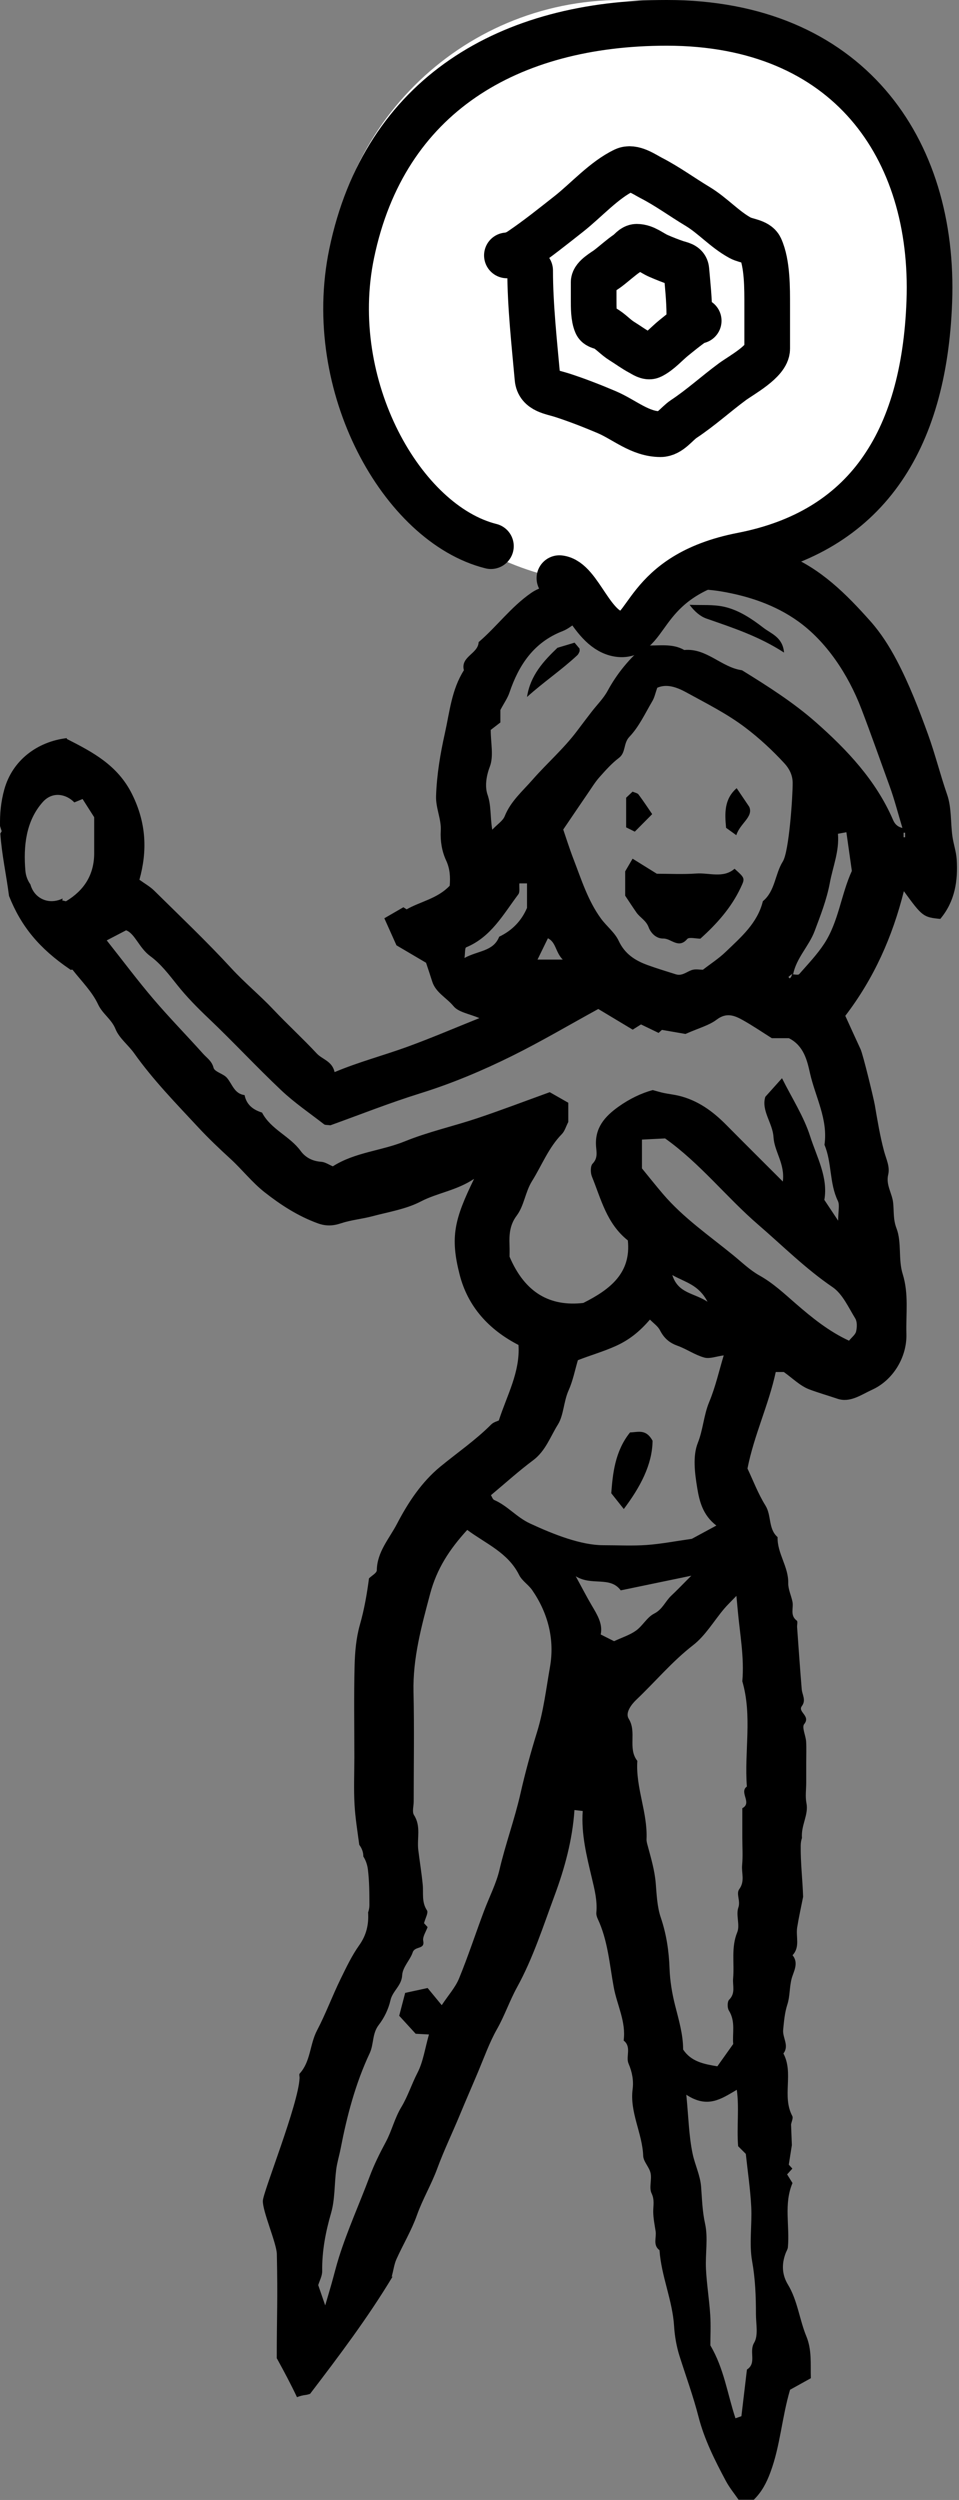
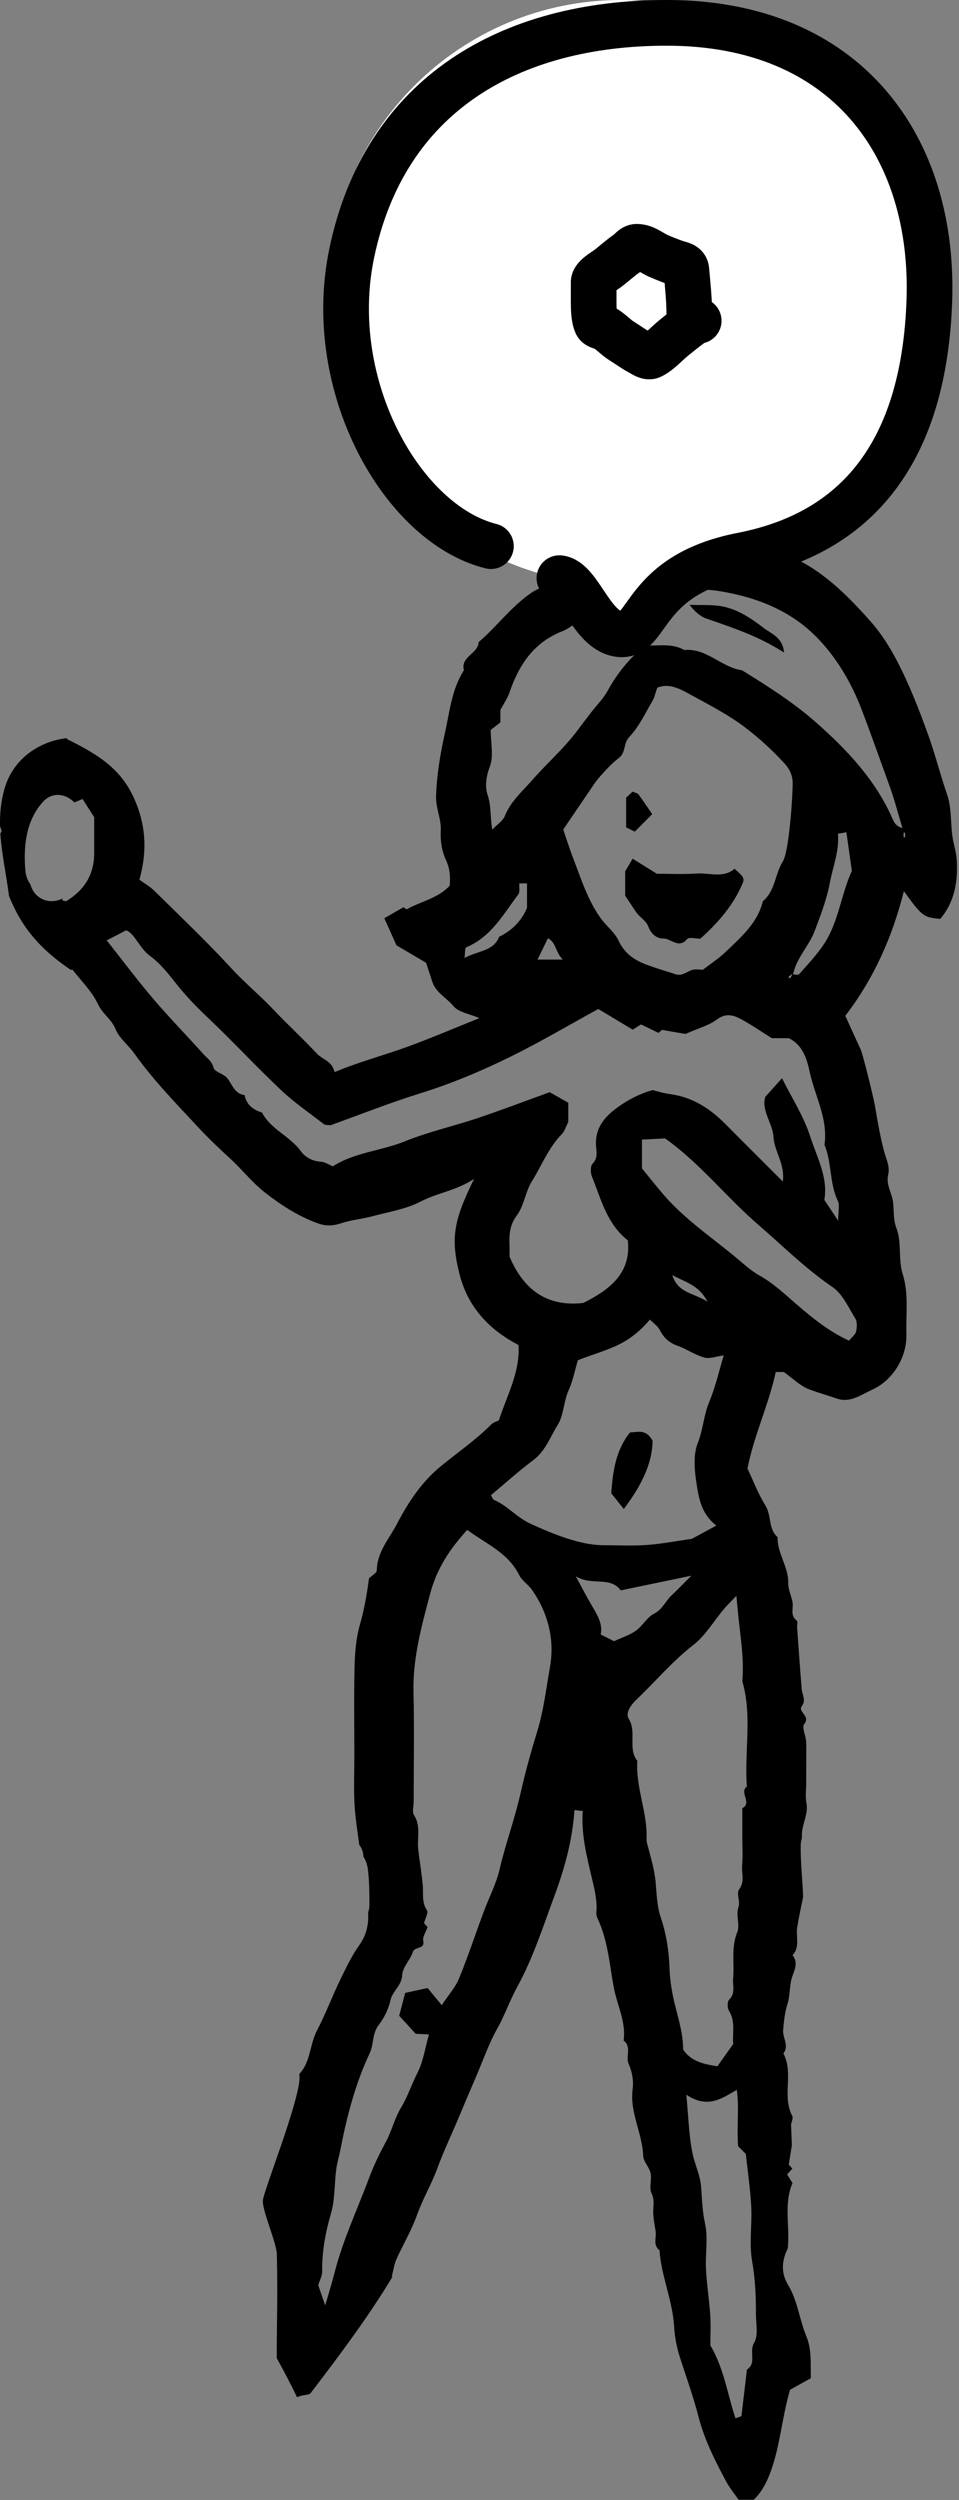
<svg xmlns="http://www.w3.org/2000/svg" width="210" height="547" viewBox="0 0 210 547" fill="none">
  <rect x="0" y="0" width="210" height="547" fill="#808080" stroke="none" />
  <path d="M172.545 499.885C171.207 497.676 171.145 495.378 172.038 493.008C172.2 492.576 172.487 492.159 172.528 491.718C172.964 487.035 171.595 482.222 173.54 477.657C173.134 477.006 172.729 476.355 172.36 475.764C172.871 475.203 173.196 474.845 173.509 474.5C173.179 474.136 172.851 473.775 172.726 473.637C172.973 472.071 173.187 470.72 173.4 469.369L173.225 464.837C173.332 464.215 173.734 463.435 173.499 462.996C171.179 458.655 173.855 453.624 171.546 449.311C172.883 447.589 171.326 445.884 171.495 444.138C171.679 442.233 171.824 440.409 172.432 438.526C172.994 436.783 172.855 434.827 173.35 432.93C173.732 431.462 174.998 429.536 173.545 427.814C175.255 426.013 174.24 423.765 174.563 421.736C174.907 419.568 175.394 417.422 175.861 415.049C175.862 415.049 175.863 415.049 175.865 415.049C175.746 411.298 175.288 407.565 175.337 403.808C175.345 403.2 175.442 402.65 175.61 402.158C175.382 399.339 177.105 397.101 176.593 394.523C176.308 393.08 176.544 391.535 176.544 390.036V385.539C176.544 384.04 176.616 382.536 176.522 381.043C176.439 379.736 175.538 377.926 176.101 377.239C177.575 375.436 174.626 374.591 175.577 373.315C176.569 371.983 175.663 370.852 175.561 369.62C175.185 365.098 174.875 360.57 174.548 356.045C174.512 355.551 174.725 354.782 174.482 354.603C172.926 353.457 173.813 351.843 173.533 350.465C173.255 349.093 172.574 347.734 172.605 346.381C172.687 342.798 170.169 339.874 170.275 336.328C168.186 334.508 168.978 331.605 167.618 329.42C166 326.82 164.903 323.895 163.681 321.322C165.119 314.007 168.326 307.388 169.872 300.198H171.635C173.555 301.557 175.212 303.251 177.221 304.005C179.222 304.756 181.318 305.351 183.37 306.046C186.17 306.995 188.599 305.156 190.989 304.071C195.53 302.008 198.633 296.983 198.483 291.847C198.355 287.484 199.038 283.128 197.66 278.729C196.672 275.575 197.483 271.813 196.316 268.774C195.541 266.757 195.788 264.975 195.57 263.104C195.33 261.054 193.959 259.254 194.494 257.017C194.914 255.262 194.058 253.624 193.602 251.927C192.707 248.6 192.147 245.178 191.563 241.775C191.328 240.409 188.991 230.742 188.444 229.569C187.339 227.199 186.265 224.814 185.101 222.266C191.376 214.063 195.415 205.002 197.926 194.989C201.965 200.541 202.181 200.696 205.901 201.063C209.132 197.21 209.792 192.704 209.49 188.005C209.38 186.296 208.773 184.626 208.546 182.917C208.144 179.9 208.38 176.687 207.407 173.882C205.883 169.487 204.765 164.954 203.197 160.635C201.216 155.176 199.097 149.684 196.36 144.484C194.736 141.399 192.857 138.458 190.594 135.917C185.338 130.016 179.76 124.408 172.185 121.349C168.865 120.009 165.43 119.018 161.964 118.316C157.601 117.432 153.194 118.584 148.988 119.534C146.726 120.045 143.925 120.022 142.07 122.134C141.784 122.46 140.807 122.179 140.142 122.179C137.465 124.768 134.895 127.372 134.133 131.838C132.935 130.304 132.03 129.147 131.318 128.236C130.382 128.236 129.719 128.445 129.409 128.202C127.367 126.6 124.82 126.82 122.852 127.409C120.708 128.051 118.436 128.262 116.299 129.744C111.887 132.805 108.79 137.093 104.809 140.501C104.712 143.066 100.801 143.634 101.583 146.659C98.896 150.879 98.473 155.714 97.415 160.455C96.397 165.018 95.652 169.485 95.489 174.152C95.396 176.824 96.658 179.198 96.518 181.732C96.388 184.062 96.781 186.309 97.69 188.268C98.571 190.166 98.614 191.927 98.481 193.794C95.805 196.634 92.032 197.257 89.044 198.97C88.723 198.761 88.466 198.595 88.335 198.509C86.798 199.397 85.539 200.125 84.162 200.921C85.207 203.249 86.088 205.212 86.819 206.841C89.243 208.268 91.377 209.526 93.299 210.658C93.768 212.084 94.222 213.403 94.637 214.735C95.403 217.195 97.798 218.31 99.31 220.153C100.415 221.501 102.777 221.819 104.976 222.767C99.448 224.98 94.353 227.172 89.148 229.06C83.925 230.955 78.535 232.369 73.27 234.58C72.727 232.151 70.589 231.824 69.356 230.501C66.293 227.212 62.962 224.174 59.876 220.906C56.918 217.774 53.588 215.049 50.658 211.864C45.249 205.986 39.438 200.476 33.748 194.86C32.865 193.988 31.733 193.365 30.529 192.491C32.283 186.203 32.064 180.094 28.919 173.766C25.761 167.414 20.288 164.559 14.628 161.681V161.502C8.235 162.258 2.721 166.288 0.935 172.763C0.184 175.483 -0.046 178.124 0.007 180.737C0.128 181.118 0.248 181.496 0.369 181.879C0.301 182.01 0.192 182.184 0.078 182.377C0.366 186.903 1.382 191.373 1.973 196.032C4.615 202.691 8.589 207.506 15.25 212.047C15.328 212.1 15.396 212.157 15.469 212.212C15.67 212.165 15.849 212.135 15.902 212.204C17.837 214.678 20.178 216.978 21.478 219.761C22.458 221.861 24.423 222.988 25.296 225.164C26.094 227.155 28.087 228.637 29.384 230.464C33.547 236.322 38.54 241.427 43.417 246.67C45.668 249.09 48.02 251.32 50.441 253.535C53.018 255.892 55.203 258.713 57.931 260.858C61.463 263.636 65.265 266.095 69.571 267.661C71.332 268.302 72.876 268.262 74.658 267.666C76.868 266.926 79.254 266.729 81.518 266.124C85.103 265.166 88.914 264.57 92.144 262.889C95.813 260.98 99.923 260.521 103.815 257.934C99.522 266.744 98.527 270.623 100.658 278.919C102.448 285.884 107.019 290.926 113.537 294.284C113.923 300.205 111.035 305.23 109.232 310.804C108.911 310.965 108.08 311.163 107.566 311.678C104.14 315.112 100.15 317.845 96.423 320.904C92.33 324.265 89.358 328.761 86.937 333.415C85.251 336.654 82.566 339.552 82.512 343.586C82.504 344.178 81.408 344.754 80.8 345.353C80.355 348.772 79.766 352.143 78.812 355.49C77.991 358.37 77.721 361.471 77.647 364.486C77.483 371.139 77.596 377.798 77.596 384.456C77.596 387.95 77.441 391.454 77.641 394.938C77.803 397.764 78.261 400.588 78.672 403.655C79.241 404.406 79.576 405.292 79.56 406.204C80.097 407.039 80.437 408.031 80.56 409.031C80.879 411.633 80.892 414.246 80.893 416.864C80.893 417.428 80.779 417.952 80.609 418.448C80.768 421.076 80.251 423.397 78.655 425.637C77.05 427.889 75.843 430.443 74.617 432.94C72.787 436.67 71.335 440.622 69.426 444.257C67.813 447.329 68.05 451.043 65.624 453.702C65.458 453.883 65.614 454.348 65.6 454.681C65.359 460.396 57.652 479.494 57.56 481.527C57.458 483.783 60.573 490.823 60.622 493.191C60.845 503.965 60.606 505.639 60.605 515.999C60.64 516.057 60.677 516.109 60.711 516.17C62.212 518.899 63.695 521.675 65.035 524.513C65.615 524.271 66.242 524.105 66.893 524.027C67.227 523.987 67.562 523.896 67.898 523.785C74.263 515.453 80.573 507.092 85.984 498.101C85.912 498.132 85.841 498.16 85.77 498.193C86.187 496.591 86.332 495.381 86.81 494.32C88.262 491.089 90.121 488.013 91.298 484.692C92.539 481.188 94.445 478.017 95.73 474.527C97.212 470.502 99.1 466.604 100.746 462.621C102.029 459.518 103.406 456.385 104.714 453.273C106.023 450.158 107.206 446.839 108.81 444.014C110.511 441.019 111.585 437.795 113.226 434.81C116.723 428.453 118.93 421.506 121.441 414.744C123.653 408.785 125.356 402.555 125.794 396.04C126.454 396.117 126.906 396.17 127.603 396.252C127.25 401.321 128.465 406.11 129.598 410.897C130.192 413.407 130.83 415.874 130.588 418.486C130.547 418.93 130.694 419.436 130.888 419.849C133.119 424.593 133.473 429.826 134.401 434.844C135.115 438.712 137.126 442.378 136.565 446.476C138.371 447.88 136.974 449.982 137.639 451.525C138.44 453.382 138.775 455.233 138.53 457.134C137.877 462.23 140.665 466.747 140.846 471.712C140.892 472.986 142.187 474.173 142.465 475.493C142.766 476.927 142.093 478.689 142.68 479.906C143.379 481.359 143.03 482.586 143.043 483.947C143.056 485.371 143.348 486.796 143.569 488.212C143.786 489.605 142.911 491.227 144.417 492.355C144.802 498.042 147.278 503.319 147.616 509.036C147.746 511.218 148.172 513.532 148.807 515.532C150.208 519.945 151.8 524.284 152.958 528.796C154.224 533.729 156.527 538.309 158.925 542.798C159.741 544.325 160.867 545.688 161.731 546.95H165.063C166.803 545.244 167.825 543.309 168.707 540.939C170.862 535.15 171.196 529.025 173.005 522.885C174.365 522.131 175.97 521.241 177.556 520.361C177.465 517.243 177.806 514.182 176.577 511.205C175.049 507.504 174.662 503.385 172.545 499.885ZM14.488 197.18C14.39 197.239 14.189 197.129 13.632 197.016C13.655 196.874 13.691 196.735 13.718 196.594C12.586 197.161 11.248 197.344 10.064 197.019C8.263 196.524 7.101 195.15 6.662 193.517C6.048 192.672 5.655 191.64 5.56 190.53C5.099 185.196 5.666 179.636 9.358 175.495C11.501 173.091 14.482 173.719 16.278 175.57C16.89 175.318 17.476 175.078 18.085 174.828C19.033 176.313 19.794 177.507 20.625 178.81C20.625 181.329 20.621 183.984 20.627 186.639C20.637 191.352 18.463 194.793 14.488 197.18ZM187.276 288.466C187.729 289.2 187.679 290.42 187.47 291.328C187.309 292.025 186.536 292.582 185.916 293.349C181.502 291.312 177.807 288.32 174.253 285.236C171.703 283.023 169.29 280.748 166.295 279.075C164.228 277.921 162.466 276.205 160.61 274.689C155.329 270.376 149.663 266.499 145.187 261.265C143.62 259.433 142.123 257.54 140.575 255.653V249.346C142.29 249.259 144.049 249.171 145.642 249.091C153.357 254.579 159.074 261.968 166.042 267.972C171.388 272.579 176.398 277.6 182.299 281.617C184.503 283.117 185.786 286.054 187.276 288.466ZM154.935 284.827C151.83 282.813 148.517 283.034 147.216 278.987C150.115 280.608 152.972 281.08 154.935 284.827ZM180.495 206.471C178.927 208.871 176.901 210.979 175.001 213.148C174.816 213.359 174.245 213.238 173.67 213.198C174.396 209.575 177.153 207.006 178.381 203.736C179.675 200.287 181.028 196.863 181.725 193.126C182.381 189.61 183.821 186.226 183.49 182.434C184.133 182.315 184.586 182.231 185.339 182.091C185.745 184.961 186.142 187.762 186.538 190.563C184.165 195.735 183.653 201.637 180.495 206.471ZM197.866 182.201H198.199V183.201H197.866V182.201ZM107.257 167.759C108.142 165.453 107.456 162.546 107.456 159.711C108.2 159.137 108.983 158.533 109.572 158.078V155.348C110.409 153.774 111.157 152.73 111.55 151.567C113.607 145.476 116.914 140.521 123.199 138.091C125.351 137.258 126.739 135.185 129.493 135.063C131.469 134.976 133.375 133.323 135.434 132.309C138.174 133.407 139.208 133.788 142.246 131.9C147.288 128.767 152.826 128.522 158.097 129.432C163.956 130.443 169.784 132.363 174.809 135.973C180.918 140.363 185.705 147.472 188.633 155.125C190.777 160.731 192.759 166.39 194.812 172.024C195.858 174.895 196.614 177.873 197.61 181.165C196.374 180.857 195.889 180.17 195.537 179.356C191.814 170.756 185.511 164.079 178.674 158.05C173.75 153.708 168.111 150.129 162.482 146.655C157.969 146.036 154.737 141.757 149.842 142.227C147.129 140.668 144.15 141.382 141.228 141.211C137.887 144.008 135.153 147.295 133.049 151.167C132.148 152.826 130.737 154.205 129.569 155.721C128.502 157.105 127.441 158.496 126.393 159.895C123.479 163.788 119.794 166.978 116.601 170.622C114.386 173.15 111.819 175.338 110.516 178.598C110.118 179.594 108.98 180.296 107.791 181.541C107.306 178.626 107.59 176.272 106.764 173.895C106.173 172.192 106.42 169.944 107.257 167.759ZM171.424 188.491C169.675 191.287 169.767 194.949 167.051 197.188C165.872 202.007 162.248 205.059 158.909 208.275C157.42 209.709 155.648 210.847 153.924 212.182C153.22 212.182 152.33 211.993 151.569 212.225C150.38 212.589 149.38 213.625 147.977 213.178C145.92 212.523 143.848 211.905 141.82 211.168C139.082 210.173 136.822 208.736 135.476 205.854C134.619 204.021 132.813 202.654 131.585 200.967C128.73 197.047 127.308 192.437 125.586 187.984C124.695 185.682 123.962 183.319 123.336 181.504C125.405 178.458 127.082 175.974 128.777 173.504C129.58 172.334 130.328 171.107 131.266 170.052C132.59 168.563 133.939 167.038 135.516 165.845C137.1 164.649 136.451 162.655 137.828 161.214C139.936 159.008 141.28 156.06 142.866 153.378C143.329 152.594 143.51 151.644 143.923 150.483C146.019 149.555 148.228 150.362 150.347 151.527C154.709 153.924 159.161 156.139 163.172 159.17C166.298 161.533 169.137 164.17 171.771 167.022C172.789 168.126 173.561 169.535 173.577 171.256C173.604 174.065 172.802 186.288 171.424 188.491ZM173.57 213.192C173.507 213.189 173.444 213.181 173.382 213.181C173.418 213.544 173.185 213.816 172.953 214.088C172.848 213.983 172.743 213.878 172.638 213.773C172.91 213.541 173.182 213.309 173.455 213.076L173.57 213.192ZM123.23 209.963H117.702C118.455 208.42 119.171 206.955 119.983 205.292C121.786 206.203 121.611 208.312 123.23 209.963ZM101.712 209.609C101.872 208.49 101.778 207.405 102.082 207.279C107.536 205.024 110.214 200.051 113.493 195.695C113.893 195.164 113.66 194.157 113.727 193.29H115.404V198.654C114.199 201.482 112.145 203.607 109.312 204.954C108.035 208.205 104.686 207.971 101.712 209.609ZM111.578 274.962C111.578 274.661 111.612 273.517 111.57 272.375C111.487 270.102 111.635 267.994 113.128 266.007C114.797 263.787 114.996 260.84 116.506 258.419C118.654 254.975 120.114 251.113 123.037 248.136C123.657 247.505 123.914 246.517 124.442 245.495V241.286C123.049 240.493 121.704 239.727 120.381 238.973C114.984 240.923 109.799 242.901 104.543 244.664C99.271 246.432 93.788 247.642 88.655 249.727C83.49 251.826 77.728 252.106 72.882 255.198C72.046 254.855 71.208 254.262 70.335 254.204C68.426 254.076 66.879 253.262 65.831 251.827C63.452 248.567 59.306 247.122 57.381 243.436C55.436 242.832 53.979 241.739 53.557 239.612C51.297 239.322 50.877 237.211 49.685 235.828C48.893 234.909 46.997 234.544 46.762 233.631C46.38 232.14 45.307 231.495 44.476 230.568C40.87 226.547 37.083 222.683 33.578 218.577C30.149 214.559 26.982 210.318 23.372 205.761C24.53 205.158 25.835 204.479 27.613 203.553C29.525 204.236 30.47 207.434 32.908 209.207C35.174 210.855 37.015 213.26 38.85 215.568C40.841 218.072 43.215 220.489 45.618 222.768C51.052 227.923 56.151 233.431 61.599 238.57C64.493 241.3 67.827 243.567 70.984 246.015C71.201 246.184 71.602 246.117 72.351 246.219C78.656 243.955 85.255 241.331 92.016 239.227C98.965 237.066 105.629 234.259 112.109 231.052C118.472 227.902 124.602 224.28 131.011 220.769C133.564 222.302 135.951 223.735 138.548 225.294C138.973 225.025 139.496 224.696 140.364 224.148C141.443 224.668 142.802 225.325 144.216 226.007C144.429 225.812 144.79 225.482 144.945 225.341C147.128 225.718 149.128 226.064 150.106 226.233C153.054 224.925 155.268 224.366 156.941 223.095C159.078 221.473 160.835 222.185 162.652 223.201C164.827 224.416 166.893 225.828 169.007 227.156H172.74C176.026 228.792 176.761 232.099 177.365 234.792C178.53 239.986 181.357 244.9 180.542 250.492C182.193 254.413 181.585 258.867 183.476 262.766C183.911 263.664 183.54 264.954 183.54 267.094C182.177 265.043 181.417 263.901 180.512 262.539C181.38 257.644 178.864 253.186 177.399 248.613C176.003 244.254 173.413 240.277 171.241 235.916C169.942 237.364 168.853 238.579 167.589 239.988C166.653 243.009 169.204 245.749 169.376 248.774C169.558 251.993 171.921 254.586 171.423 258.527C167.033 254.138 162.997 250.133 158.995 246.092C156.056 243.123 152.768 240.742 148.634 239.751C147.563 239.494 146.46 239.38 145.381 239.156C144.634 239.001 143.903 238.77 142.935 238.512C140.429 239.183 137.845 240.433 135.446 242.141C132.401 244.31 130.199 246.82 130.529 250.895C130.628 252.119 130.931 253.415 129.775 254.603C129.264 255.129 129.285 256.622 129.622 257.448C131.622 262.34 132.82 267.7 137.485 271.41C138.22 278.528 133.67 282.109 127.73 285.091C120.453 285.921 114.951 282.893 111.578 274.962ZM120.435 364.732C119.597 369.492 119.035 374.346 117.591 379.009C116.216 383.446 114.979 387.981 113.966 392.456C112.689 398.091 110.681 403.502 109.373 409.121C108.674 412.126 107.11 415.143 105.976 418.168C104.138 423.072 102.507 428.057 100.52 432.897C99.718 434.85 98.207 436.511 96.731 438.739C95.599 437.365 94.847 436.451 93.64 434.985C92.481 435.237 90.698 435.624 88.724 436.052C88.24 437.903 87.771 439.697 87.416 441.053C88.894 442.668 90.012 443.889 91.023 444.994C91.989 445.045 92.768 445.086 93.933 445.148C93.055 448.227 92.674 451.103 91.422 453.53C90.139 456.014 89.291 458.717 87.881 461.046C86.403 463.485 85.808 466.208 84.49 468.661C83.18 471.1 81.932 473.601 80.963 476.189C78.749 482.1 76.132 487.859 74.225 493.884C73.618 495.804 73.145 497.767 72.596 499.706C72.187 501.147 71.755 502.582 71.213 504.431C70.588 502.617 70.136 501.307 69.683 499.995C69.979 499.01 70.565 497.972 70.552 496.942C70.495 492.588 71.279 488.438 72.492 484.248C73.37 481.212 73.211 477.886 73.621 474.703C73.82 473.158 74.295 471.651 74.592 470.116C75.981 462.942 77.833 455.892 80.947 449.267C81.891 447.26 81.464 444.965 82.935 443.067C84.135 441.521 85.072 439.581 85.499 437.676C85.96 435.614 87.953 434.492 88.068 432.184C88.156 430.413 89.836 428.818 90.365 427.202C90.847 425.727 93.072 426.643 92.679 424.673C92.496 423.759 93.289 422.649 93.632 421.652C93.261 421.247 92.932 420.889 92.853 420.802C93.131 419.717 93.841 418.507 93.5 417.997C92.292 416.185 92.751 414.255 92.567 412.359C92.32 409.824 91.904 407.306 91.594 404.776C91.283 402.246 92.238 399.607 90.659 397.152C90.204 396.445 90.589 395.198 90.589 394.199C90.589 386.204 90.73 378.207 90.548 370.217C90.378 362.786 92.296 355.849 94.183 348.75C95.647 343.239 98.418 339.007 102.315 334.75C106.408 337.791 111.237 339.706 113.683 344.622C114.313 345.89 115.726 346.742 116.552 347.942C120.046 353.014 121.481 358.794 120.435 364.732ZM116.075 333.349C113.111 331.974 111.128 329.459 108.224 328.205C107.873 328.053 107.711 327.463 107.508 327.149C110.656 324.524 113.589 321.864 116.749 319.508C119.462 317.484 120.521 314.323 122.169 311.692C123.441 309.661 123.408 306.67 124.513 304.212C125.455 302.116 125.894 299.795 126.544 297.611C129.331 296.528 132.134 295.729 134.829 294.516C137.723 293.215 140.022 291.403 142.321 288.725C143.127 289.555 144.064 290.181 144.513 291.057C145.366 292.72 146.509 293.79 148.3 294.43C150.322 295.152 152.153 296.461 154.201 297.032C155.412 297.369 156.883 296.77 158.48 296.56C157.486 299.839 156.691 303.426 155.299 306.764C154.093 309.656 153.979 312.764 152.805 315.717C151.661 318.592 152.144 322.346 152.68 325.587C153.15 328.426 153.868 331.492 156.865 333.798C154.64 335 152.861 335.962 151.49 336.704C147.926 337.206 144.771 337.825 141.588 338.05C138.44 338.273 135.264 338.1 132.1 338.099C127.234 338.097 121.266 335.758 116.075 333.349ZM134.469 359.101C133.486 358.607 132.661 358.193 131.541 357.63C132.038 355.315 130.786 353.319 129.582 351.281C128.488 349.432 127.507 347.516 126.072 344.888C129.593 347.067 133.588 344.808 135.928 347.977C140.783 346.969 145.483 345.993 151.383 344.769C149.393 346.759 148.23 347.985 146.997 349.137C145.682 350.366 145.086 352.138 143.247 353.063C141.698 353.841 140.744 355.723 139.281 356.776C137.933 357.747 136.258 358.264 134.469 359.101ZM147.816 438.727C147.162 436.131 146.714 433.43 146.618 430.759C146.48 426.918 145.942 423.24 144.698 419.57C143.897 417.209 143.799 414.58 143.591 412.054C143.357 409.212 142.545 406.523 141.816 403.803C141.694 403.349 141.555 402.872 141.576 402.412C141.839 396.592 139.166 391.119 139.563 385.287C137.402 382.565 139.504 379.01 137.674 376.073C136.857 374.759 138.271 372.923 139.329 371.918C143.493 367.965 147.172 363.538 151.768 359.975C154.467 357.884 156.307 354.69 158.561 352.014C159.221 351.23 159.973 350.524 161.259 349.181C161.411 350.818 161.484 351.575 161.551 352.333C162.014 357.506 163.012 362.644 162.551 367.876C164.768 375.469 162.961 383.237 163.55 390.9C161.783 392.179 164.785 394.462 162.551 395.643V402.126C162.551 404.12 162.694 406.128 162.507 408.106C162.345 409.834 163.162 411.602 161.888 413.345C161.136 414.375 162.209 415.888 161.681 417.386C161.108 419.013 162.083 421.215 161.442 422.781C160.067 426.141 160.841 429.526 160.536 432.883C160.394 434.439 161.115 436.113 159.669 437.542C159.248 437.958 159.244 439.332 159.61 439.915C161.135 442.346 160.326 444.98 160.56 447.235C159.318 448.98 158.214 450.531 157.084 452.119C154.163 451.629 151.355 451.11 149.591 448.447C149.59 445.11 148.626 441.945 147.816 438.727ZM165.136 512.611C163.955 514.57 165.776 517.05 163.562 518.47C163.166 521.808 162.77 525.146 162.352 528.676C162.123 528.755 161.688 528.906 161.05 529.127C159.284 523.831 158.555 518.244 155.554 513.186C155.554 511.163 155.677 508.83 155.526 506.515C155.306 503.158 154.76 499.82 154.591 496.462C154.425 493.149 155.091 489.703 154.392 486.536C153.79 483.808 153.734 481.154 153.523 478.447C153.331 475.963 152.176 473.659 151.673 471.276C150.852 467.39 150.778 463.347 150.287 458.333C154.979 461.424 157.958 459.223 161.344 457.254C161.9 461.239 161.301 465.444 161.635 469.598C162.222 470.185 162.81 470.772 163.317 471.279C163.734 475.192 164.307 479.007 164.504 482.841C164.709 486.816 164.01 490.907 164.701 494.769C165.396 498.649 165.534 502.467 165.535 506.339C165.536 508.466 166.097 511.017 165.136 512.611Z" fill="black" />
  <path d="M136.903 195.985V190.655C137.635 189.403 138.035 188.718 138.523 187.884C140.466 189.09 142.029 190.061 143.828 191.177C146.48 191.177 149.482 191.341 152.455 191.13C155.311 190.928 158.37 192.234 160.853 190.087C163.18 192.176 163.155 192.166 162.199 194.207C160.156 198.568 156.99 202.127 153.365 205.384C152.395 205.384 150.881 204.99 150.49 205.451C148.579 207.702 146.971 205.32 145.251 205.355C143.546 205.39 142.435 203.975 142.032 202.879C141.484 201.393 140.159 200.788 139.372 199.665C138.59 198.548 137.852 197.403 136.903 195.985Z" fill="black" />
  <path d="M139.005 181.97C138.745 181.841 138.064 181.504 137.113 181.033V174.54C137.311 174.353 137.886 173.814 138.52 173.218C139.021 173.444 139.585 173.518 139.822 173.836C140.93 175.322 141.948 176.875 142.814 178.136C141.471 179.487 140.24 180.727 139.005 181.97Z" fill="black" />
-   <path d="M161.312 172.456C162.069 173.575 162.834 174.707 164.074 176.544C165.015 178.756 162.041 180.15 161.233 182.743C160.413 182.152 159.793 181.704 158.997 181.131C158.704 177.986 158.542 174.865 161.312 172.456Z" fill="black" />
  <path d="M171.688 142.787C166.101 139.169 160.381 137.334 154.712 135.351C153.325 134.866 152.131 133.826 151 132.335C153.563 132.455 156.21 132.215 158.669 132.786C161.837 133.52 164.652 135.411 167.185 137.371C168.841 138.652 171.406 139.416 171.688 142.787Z" fill="black" />
-   <path d="M122.072 141.737C123.579 141.287 124.461 141.023 125.815 140.618C126.009 140.849 126.492 141.422 126.908 141.916C126.908 142.228 126.958 142.415 126.898 142.555C126.777 142.837 126.648 143.149 126.432 143.351C122.951 146.607 118.986 149.263 115.404 152.503C116.125 147.751 119.079 144.599 122.072 141.737Z" fill="black" />
  <path d="M133.854 326.726C134.171 322.563 134.626 317.565 137.967 313.418C139.734 313.384 141.436 312.582 142.897 315.237C142.847 320.517 140.149 325.453 136.598 330.18C135.892 329.291 135.223 328.449 133.854 326.726Z" fill="black" />
  <path fill-rule="evenodd" clip-rule="evenodd" d="M146.654 127.846C147.229 127.271 147.969 126.888 148.766 126.727C177.996 120.81 200 94.975 200 64C200 28.654 171.346 0 136 0C100.654 0 72 28.654 72 64C72 94.553 93.409 120.105 122.043 126.474C122.811 126.644 123.521 127.021 124.077 127.577L132.672 136.172C134.234 137.734 136.766 137.734 138.328 136.172L146.654 127.846Z" fill="white" />
  <path d="M122.5 126.5C126.961 126.996 129.52 138.111 135.69 138.765C142.213 139.457 140.5 125.778 162.5 121.5C189.343 116.281 202.355 96.924 203.5 66C204.746 32.36 185.6 5 146 5C111.663 5 84.203 20.685 77 55.5C71 84.5 88.127 114.657 107.5 119.5" stroke="black" stroke-width="10" stroke-linecap="round" />
-   <path d="M111 55.883C112.172 55.775 113.096 55.379 114.054 54.731C117.684 52.274 121.146 49.49 124.571 46.798C128.335 43.839 132.299 39.348 136.729 37.241C138.604 36.35 141.088 38.16 142.61 38.943C146.165 40.772 149.327 43.103 152.732 45.148C156.11 47.177 158.659 50.185 162.119 52.06C163.371 52.739 165.842 52.834 166.473 54.208C168.06 57.665 168 63.165 168 66.906C168 70.039 168 73.172 168 76.306C168 79.052 162.31 82.098 160.366 83.532C156.785 86.174 153.455 89.214 149.735 91.675C148.182 92.702 146.706 95 144.646 95C140.124 95 136.766 91.837 132.799 90.156C129.7 88.843 126.429 87.564 123.214 86.517C120.806 85.732 117.946 85.519 117.701 82.799C117.01 75.122 116.089 66.853 116.089 59.182" stroke="black" stroke-width="10" stroke-linecap="round" />
  <path d="M153 70.186C152.527 70.231 152.154 70.395 151.768 70.663C150.303 71.68 148.906 72.832 147.524 73.946C146.005 75.17 144.406 77.028 142.618 77.9C141.862 78.269 140.859 77.52 140.245 77.196C138.811 76.439 137.535 75.475 136.161 74.628C134.798 73.789 133.769 72.544 132.373 71.768C131.868 71.487 130.871 71.448 130.616 70.88C129.976 69.449 130 67.173 130 65.625C130 64.329 130 63.032 130 61.736C130 60.599 132.296 59.339 133.08 58.745C134.525 57.652 135.869 56.394 137.37 55.376C137.997 54.951 138.592 54 139.424 54C141.248 54 142.603 55.309 144.204 56.004C145.454 56.548 146.774 57.077 148.071 57.51C149.043 57.835 150.197 57.923 150.296 59.049C150.575 62.226 150.946 65.647 150.946 68.821" stroke="black" stroke-width="10" stroke-linecap="round" />
</svg>